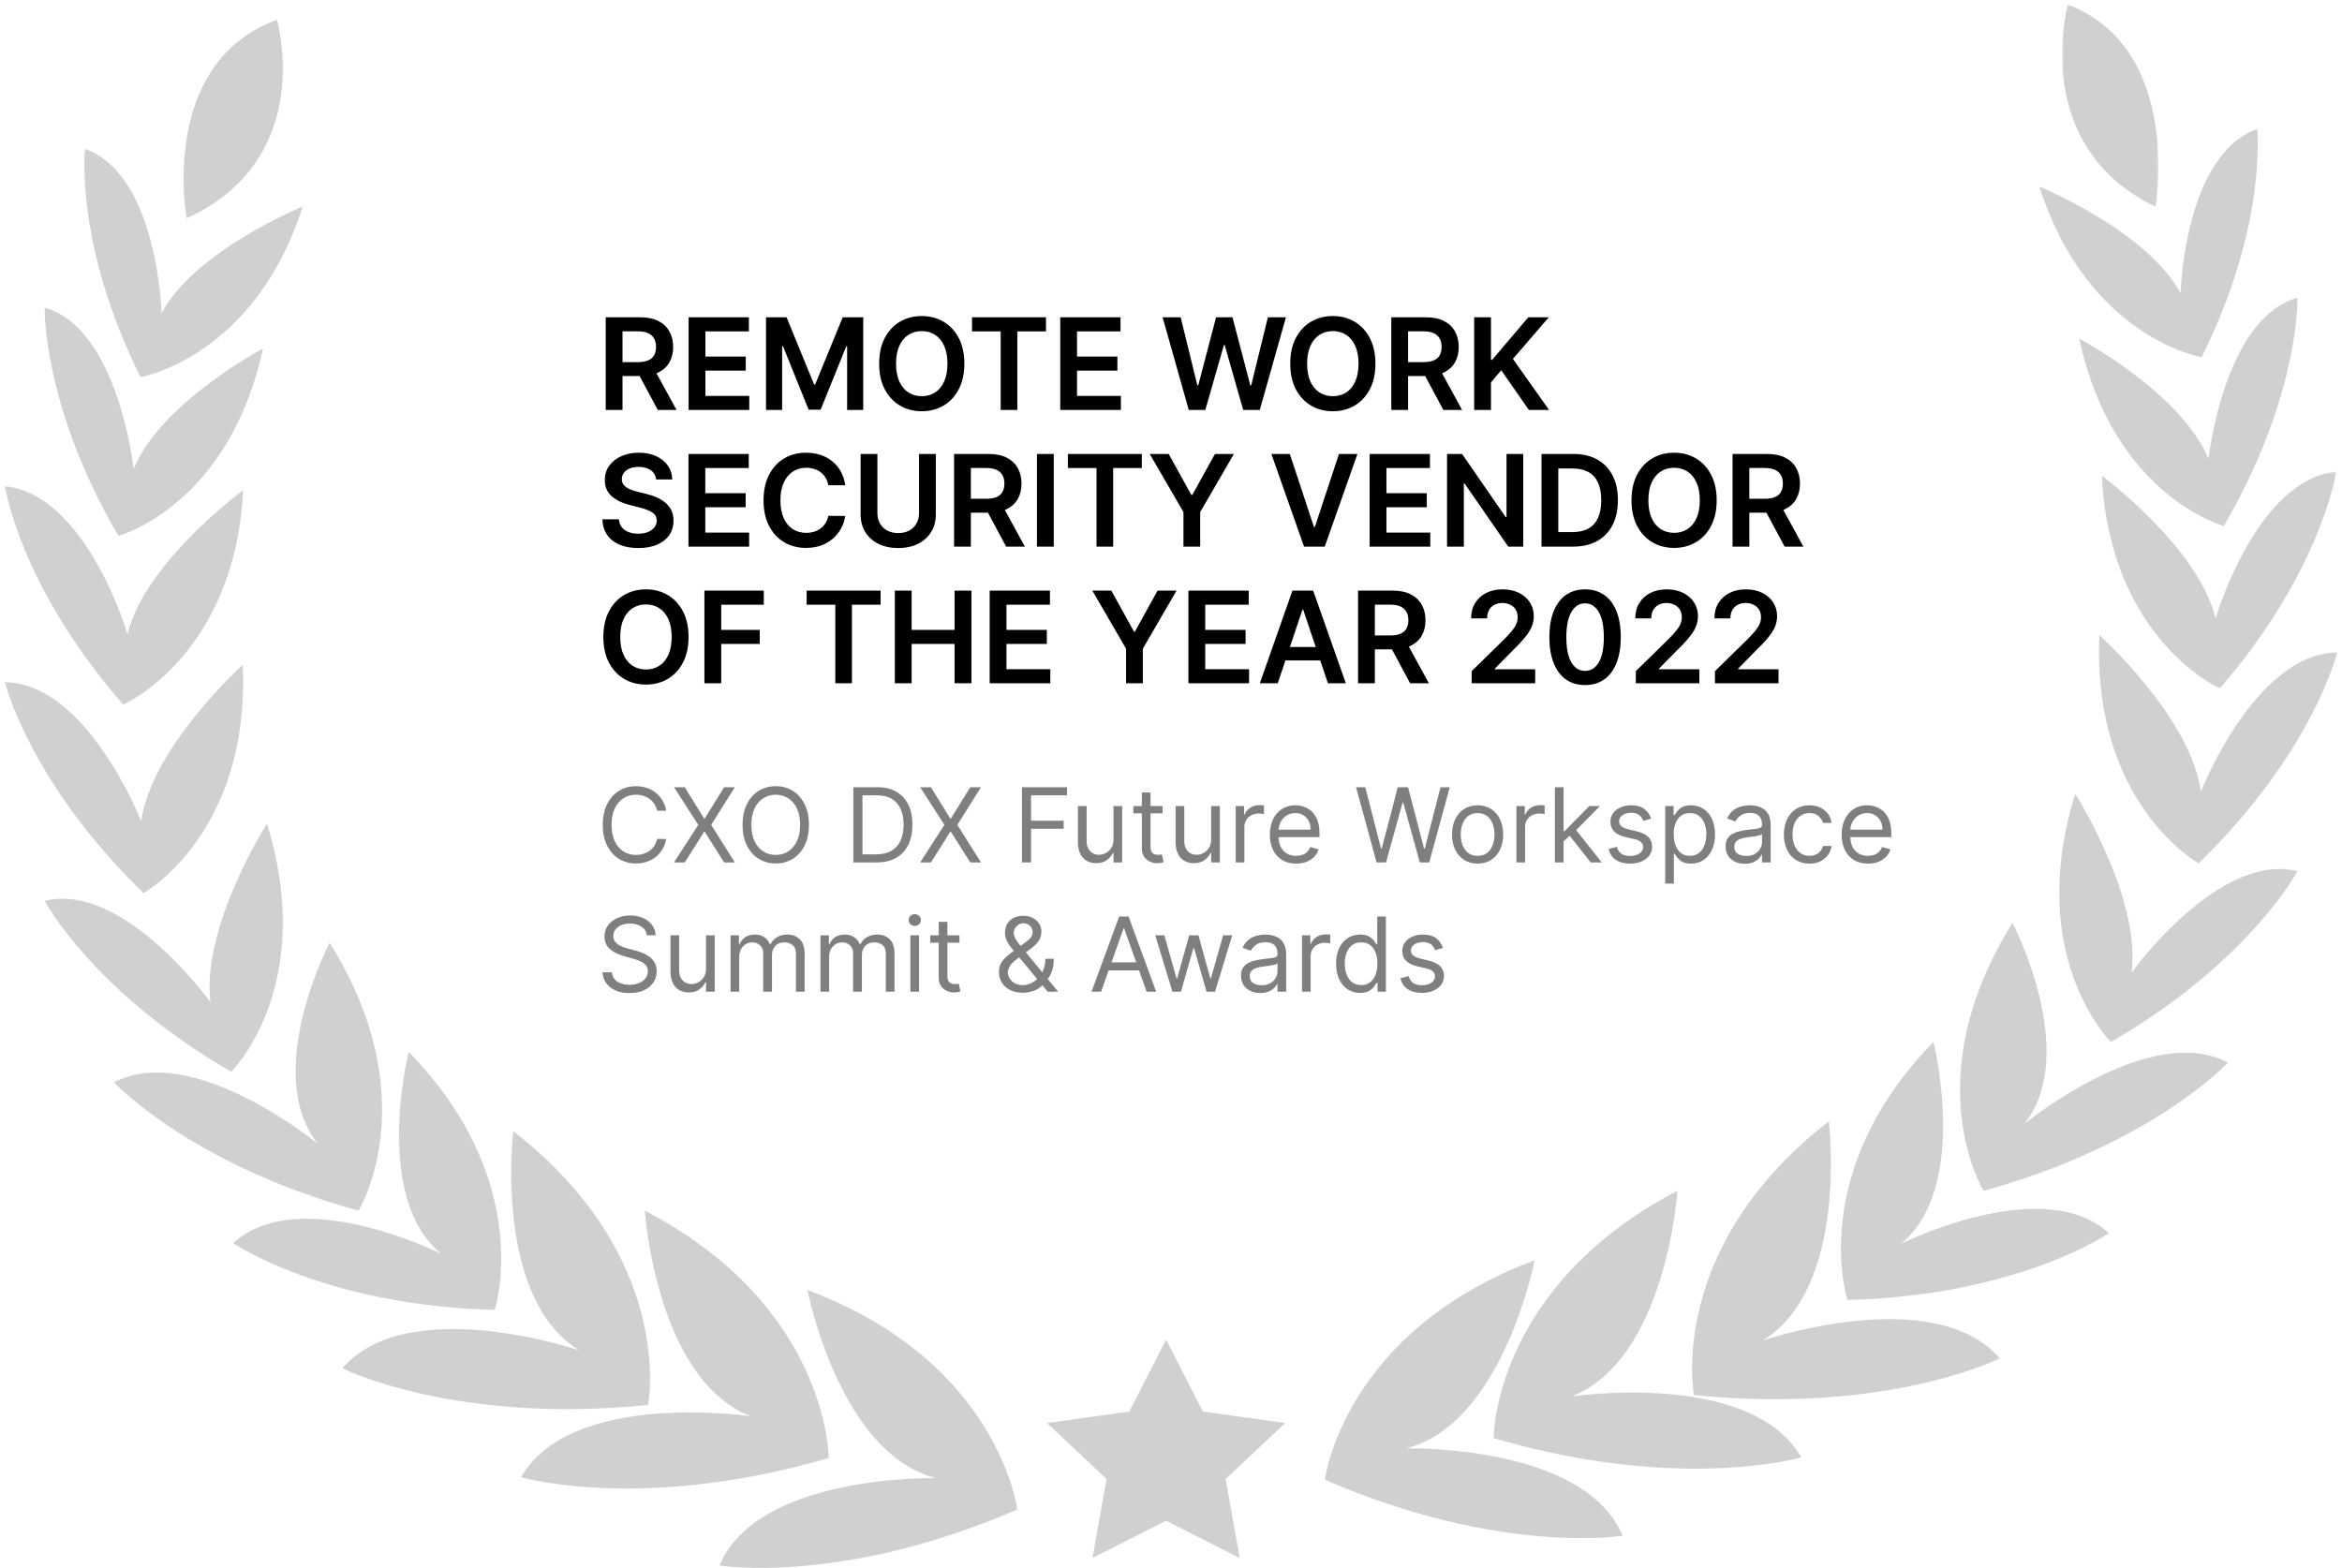
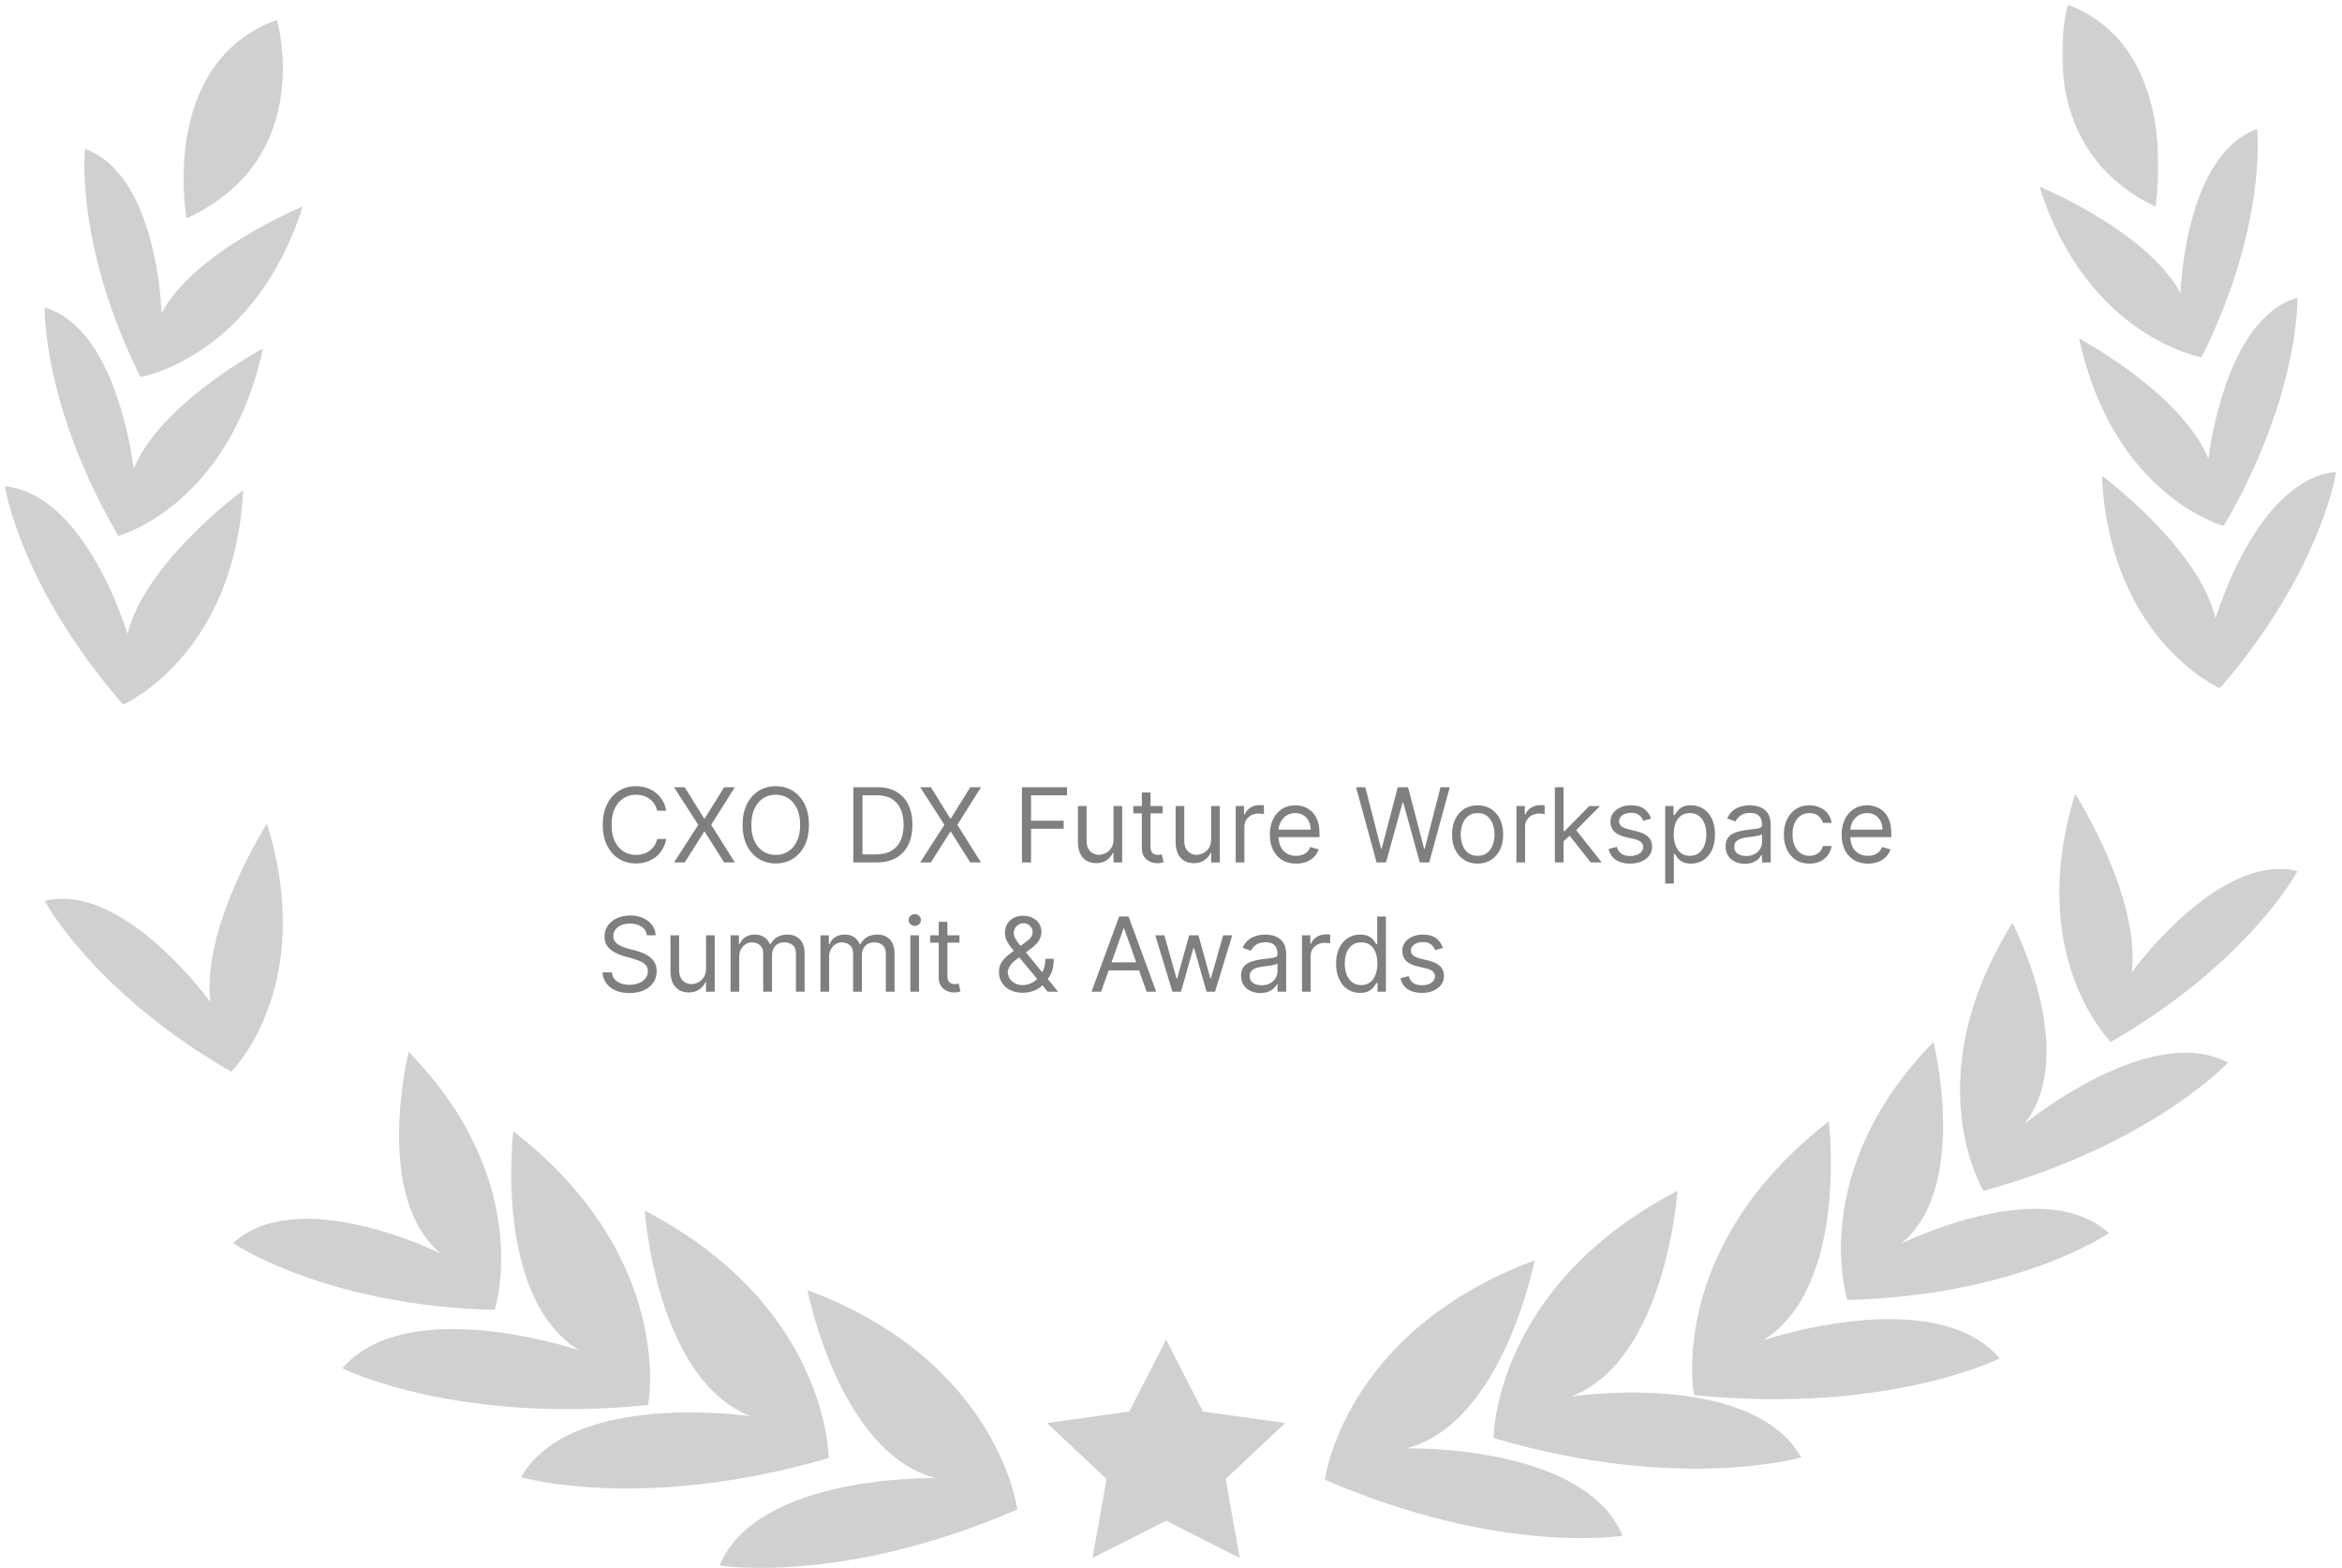
<svg xmlns="http://www.w3.org/2000/svg" width="1268" height="849" viewBox="0 0 1268 849" fill="none">
  <path fill-rule="evenodd" clip-rule="evenodd" d="M717.321 801.257C717.321 801.257 727.093 721.231 830.891 682.423C830.891 682.423 813.794 770.939 761.293 784.287C761.293 784.287 857.755 781.855 878.514 831.569C878.514 831.569 812.568 842.486 717.321 801.262" fill="#D0D0D0" />
  <path fill-rule="evenodd" clip-rule="evenodd" d="M808.664 778.743C808.664 778.743 808.355 696.888 908.197 644.811C908.197 644.811 902.192 736.136 850.886 756.14C850.886 756.14 947.945 741.623 975.233 789.12C975.233 789.12 910.052 808.364 808.664 778.743Z" fill="#D0D0D0" />
  <path fill-rule="evenodd" clip-rule="evenodd" d="M917.162 755.421C917.162 755.421 901.721 675.835 990.161 607.197C990.161 607.197 1001.15 697.128 954.448 725.837C954.448 725.837 1047.12 694.241 1082.7 735.543C1082.7 735.543 1022.24 765.992 917.162 755.421Z" fill="#D0D0D0" />
  <path fill-rule="evenodd" clip-rule="evenodd" d="M1000.22 703.915C1000.22 703.915 977.743 635.02 1046.8 564.208C1046.8 564.208 1066.57 642.792 1029.25 673.487C1029.25 673.487 1106.19 635.083 1141.8 667.754C1141.8 667.754 1092.73 701.552 1000.23 703.915" fill="#D0D0D0" />
  <path fill-rule="evenodd" clip-rule="evenodd" d="M1073.95 644.81C1073.95 644.81 1036.67 584.442 1089.61 499.726C1089.61 499.726 1126.34 570.02 1096.08 608.565C1096.08 608.565 1163.89 552.898 1206.28 575.381C1206.28 575.381 1165.05 619.781 1073.95 644.81Z" fill="#D0D0D0" />
  <path fill-rule="evenodd" clip-rule="evenodd" d="M1142.88 564.208C1142.88 564.208 1096.15 518.205 1123.55 429.872C1123.55 429.872 1159.15 485.707 1154.14 526.532C1154.14 526.532 1201.31 461.039 1243.89 471.73C1243.89 471.73 1217.63 521.071 1142.88 564.208" fill="#D0D0D0" />
-   <path fill-rule="evenodd" clip-rule="evenodd" d="M1190.35 467.49C1190.35 467.49 1132.65 435.385 1136.63 343.897C1136.63 343.897 1185.96 388.234 1191.62 428.567C1191.62 428.567 1220.9 353.886 1265.39 353.263C1265.39 353.263 1252.42 407.158 1190.35 467.49Z" fill="#D0D0D0" />
  <mask id="mask0_13_168" style="mask-type:luminance" maskUnits="userSpaceOnUse" x="1137" y="255" width="128" height="118">
    <path d="M1137.94 255.408H1264.86V372.727H1137.94V255.408Z" fill="#D0D0D0" />
  </mask>
  <g mask="url(#mask0_13_168)">
    <path fill-rule="evenodd" clip-rule="evenodd" d="M1201.88 372.722C1201.88 372.722 1142.44 346.639 1137.94 257.572C1137.94 257.572 1190.31 296.265 1199.55 334.878C1199.55 334.878 1221.35 259.904 1264.86 255.413C1264.86 255.413 1257.1 308.816 1201.88 372.732" fill="#D0D0D0" />
  </g>
  <path fill-rule="evenodd" clip-rule="evenodd" d="M1204 284.793C1204 284.793 1144.27 268.897 1125.69 183.337C1125.69 183.337 1180.85 212.544 1195.71 248.495C1195.71 248.495 1203.97 172.421 1243.89 161.2C1243.89 161.2 1245.27 214.158 1204 284.793Z" fill="#D0D0D0" />
  <path fill-rule="evenodd" clip-rule="evenodd" d="M1192.01 193.441C1192.01 193.441 1130.18 182.855 1104.19 101.063C1104.19 101.063 1162.51 124.992 1180.58 158.784C1180.58 158.784 1182.57 84.035 1222.05 69.854C1222.05 69.854 1227.89 121.297 1192.01 193.441Z" fill="#D0D0D0" />
  <mask id="mask1_13_168" style="mask-type:luminance" maskUnits="userSpaceOnUse" x="1116" y="2" width="53" height="110">
    <path d="M1116.46 2.495H1168.61V111.932H1116.46V2.495Z" fill="#D0D0D0" />
  </mask>
  <g mask="url(#mask1_13_168)">
    <path fill-rule="evenodd" clip-rule="evenodd" d="M1119.59 2.489C1119.59 2.489 1098.23 78.768 1167.03 111.932C1167.03 111.932 1182.05 26.529 1119.59 2.489Z" fill="#D0D0D0" />
  </g>
  <path fill-rule="evenodd" clip-rule="evenodd" d="M631.354 725.413L651.27 764.325L695.828 770.562L663.588 800.853L671.196 843.628L631.354 823.436L591.501 843.628L599.114 800.858L566.869 770.567L611.428 764.33L631.354 725.413ZM550.752 817.382C550.752 817.382 540.98 737.346 437.182 698.543C437.182 698.543 454.279 787.07 506.791 800.408C506.791 800.408 410.319 797.976 389.559 847.69C389.559 847.69 455.5 858.606 550.752 817.382Z" fill="#D0D0D0" />
  <path fill-rule="evenodd" clip-rule="evenodd" d="M448.662 789.491C448.662 789.491 448.972 707.636 349.124 655.559C349.124 655.559 355.129 746.879 406.436 766.888C406.436 766.888 309.366 752.371 282.093 799.868C282.093 799.868 347.27 819.112 448.662 789.491Z" fill="#D0D0D0" />
  <path fill-rule="evenodd" clip-rule="evenodd" d="M350.911 760.798C350.911 760.798 366.352 681.218 277.912 612.569C277.912 612.569 266.919 702.5 313.615 731.209C313.615 731.209 220.952 699.618 185.374 740.915C185.374 740.915 245.84 771.369 350.911 760.798Z" fill="#D0D0D0" />
  <path fill-rule="evenodd" clip-rule="evenodd" d="M267.852 709.293C267.852 709.293 290.33 640.398 221.271 569.585C221.271 569.585 201.497 648.165 238.814 678.86C238.814 678.86 161.885 640.455 126.266 673.126C126.266 673.126 175.346 706.929 267.852 709.293Z" fill="#D0D0D0" />
-   <path fill-rule="evenodd" clip-rule="evenodd" d="M194.119 655.559C194.119 655.559 231.4 595.186 178.463 510.475C178.463 510.475 141.738 580.769 171.997 619.309C171.997 619.309 104.186 563.642 61.791 586.125C61.791 586.125 103.028 630.524 194.119 655.559Z" fill="#D0D0D0" />
  <path fill-rule="evenodd" clip-rule="evenodd" d="M125.191 580.328C125.191 580.328 171.924 534.325 144.526 445.992C144.526 445.992 108.927 501.822 113.937 542.647C113.937 542.647 66.764 477.154 24.181 487.845C24.181 487.845 50.458 537.186 125.191 580.328Z" fill="#D0D0D0" />
-   <path fill-rule="evenodd" clip-rule="evenodd" d="M77.715 483.605C77.715 483.605 135.419 451.506 131.448 360.018C131.448 360.018 82.106 404.355 76.447 444.687C76.447 444.687 47.178 370.007 2.688 369.383C2.688 369.383 15.651 423.279 77.715 483.605Z" fill="#D0D0D0" />
  <path fill-rule="evenodd" clip-rule="evenodd" d="M66.675 381.51C66.675 381.51 127.057 355.217 131.647 265.475C131.647 265.475 78.433 304.461 69.033 343.373C69.033 343.373 46.89 267.823 2.688 263.295C2.688 263.295 10.558 317.102 66.675 381.51Z" fill="#D0D0D0" />
  <path fill-rule="evenodd" clip-rule="evenodd" d="M64.081 290.164C64.081 290.164 123.813 274.274 142.388 188.709C142.388 188.709 87.225 217.921 72.36 253.867C72.36 253.867 64.097 177.792 24.186 166.577C24.186 166.577 22.808 219.53 64.081 290.164Z" fill="#D0D0D0" />
  <path fill-rule="evenodd" clip-rule="evenodd" d="M76.064 204.19C76.064 204.19 137.882 193.598 163.881 111.811C163.881 111.811 105.564 135.74 87.492 169.527C87.492 169.527 85.501 94.784 46.025 80.603C46.025 80.603 40.188 132.04 76.064 204.19Z" fill="#D0D0D0" />
  <path fill-rule="evenodd" clip-rule="evenodd" d="M149.907 10.744C149.907 10.744 171.914 85.65 101.037 118.216C101.037 118.216 85.559 34.353 149.907 10.749" fill="#D0D0D0" />
  <path opacity="0.5" d="M360.705 439H355.773C355.481 437.581 354.971 436.335 354.241 435.261C353.526 434.188 352.651 433.286 351.616 432.557C350.596 431.814 349.462 431.258 348.216 430.886C346.97 430.515 345.67 430.33 344.318 430.33C341.852 430.33 339.618 430.953 337.616 432.199C335.628 433.445 334.044 435.281 332.864 437.707C331.697 440.134 331.114 443.11 331.114 446.636C331.114 450.163 331.697 453.139 332.864 455.565C334.044 457.991 335.628 459.828 337.616 461.074C339.618 462.32 341.852 462.943 344.318 462.943C345.67 462.943 346.97 462.758 348.216 462.386C349.462 462.015 350.596 461.465 351.616 460.736C352.651 459.993 353.526 459.085 354.241 458.011C354.971 456.924 355.481 455.678 355.773 454.273H360.705C360.333 456.354 359.657 458.217 358.676 459.861C357.695 461.505 356.475 462.903 355.017 464.057C353.559 465.197 351.921 466.065 350.105 466.662C348.302 467.259 346.373 467.557 344.318 467.557C340.845 467.557 337.756 466.708 335.051 465.011C332.347 463.314 330.219 460.902 328.668 457.773C327.116 454.644 326.341 450.932 326.341 446.636C326.341 442.341 327.116 438.629 328.668 435.5C330.219 432.371 332.347 429.958 335.051 428.261C337.756 426.564 340.845 425.716 344.318 425.716C346.373 425.716 348.302 426.014 350.105 426.611C351.921 427.207 353.559 428.082 355.017 429.236C356.475 430.376 357.695 431.768 358.676 433.412C359.657 435.043 360.333 436.905 360.705 439ZM370.732 426.273L381.232 443.216H381.55L392.05 426.273H397.857L385.05 446.636L397.857 467H392.05L381.55 450.375H381.232L370.732 467H364.925L378.05 446.636L364.925 426.273H370.732ZM437.983 446.636C437.983 450.932 437.207 454.644 435.656 457.773C434.105 460.902 431.977 463.314 429.273 465.011C426.568 466.708 423.479 467.557 420.006 467.557C416.532 467.557 413.443 466.708 410.739 465.011C408.034 463.314 405.906 460.902 404.355 457.773C402.804 454.644 402.028 450.932 402.028 446.636C402.028 442.341 402.804 438.629 404.355 435.5C405.906 432.371 408.034 429.958 410.739 428.261C413.443 426.564 416.532 425.716 420.006 425.716C423.479 425.716 426.568 426.564 429.273 428.261C431.977 429.958 434.105 432.371 435.656 435.5C437.207 438.629 437.983 442.341 437.983 446.636ZM433.21 446.636C433.21 443.11 432.62 440.134 431.44 437.707C430.274 435.281 428.689 433.445 426.688 432.199C424.699 430.953 422.472 430.33 420.006 430.33C417.54 430.33 415.306 430.953 413.304 432.199C411.315 433.445 409.731 435.281 408.551 437.707C407.384 440.134 406.801 443.11 406.801 446.636C406.801 450.163 407.384 453.139 408.551 455.565C409.731 457.991 411.315 459.828 413.304 461.074C415.306 462.32 417.54 462.943 420.006 462.943C422.472 462.943 424.699 462.32 426.688 461.074C428.689 459.828 430.274 457.991 431.44 455.565C432.62 453.139 433.21 450.163 433.21 446.636ZM474.594 467H462.026V426.273H475.151C479.101 426.273 482.482 427.088 485.293 428.719C488.103 430.336 490.258 432.663 491.756 435.699C493.254 438.722 494.003 442.341 494.003 446.557C494.003 450.799 493.247 454.452 491.736 457.514C490.224 460.563 488.024 462.91 485.134 464.554C482.243 466.185 478.73 467 474.594 467ZM466.957 462.625H474.276C477.643 462.625 480.434 461.975 482.648 460.676C484.862 459.377 486.512 457.527 487.599 455.128C488.687 452.728 489.23 449.871 489.23 446.557C489.23 443.269 488.693 440.438 487.619 438.065C486.545 435.679 484.941 433.849 482.807 432.577C480.672 431.291 478.014 430.648 474.832 430.648H466.957V462.625ZM504.006 426.273L514.506 443.216H514.824L525.324 426.273H531.131L518.324 446.636L531.131 467H525.324L514.824 450.375H514.506L504.006 467H498.199L511.324 446.636L498.199 426.273H504.006ZM553.299 467V426.273H577.719V430.648H558.231V444.409H575.89V448.784H558.231V467H553.299ZM602.866 454.511V436.455H607.559V467H602.866V461.83H602.548C601.832 463.381 600.718 464.7 599.207 465.787C597.695 466.861 595.786 467.398 593.479 467.398C591.57 467.398 589.873 466.98 588.388 466.145C586.904 465.296 585.737 464.024 584.888 462.327C584.04 460.616 583.616 458.462 583.616 455.864V436.455H588.309V455.545C588.309 457.773 588.932 459.549 590.178 460.875C591.438 462.201 593.042 462.864 594.991 462.864C596.157 462.864 597.344 462.565 598.55 461.969C599.77 461.372 600.791 460.457 601.613 459.224C602.448 457.991 602.866 456.42 602.866 454.511ZM629.439 436.455V440.432H613.609V436.455H629.439ZM618.223 429.136H622.916V458.25C622.916 459.576 623.108 460.57 623.493 461.233C623.891 461.883 624.394 462.32 625.004 462.545C625.627 462.758 626.284 462.864 626.973 462.864C627.49 462.864 627.914 462.837 628.246 462.784C628.577 462.718 628.842 462.665 629.041 462.625L629.996 466.841C629.678 466.96 629.233 467.08 628.663 467.199C628.093 467.331 627.371 467.398 626.496 467.398C625.17 467.398 623.871 467.113 622.598 466.543C621.339 465.973 620.291 465.104 619.456 463.938C618.634 462.771 618.223 461.299 618.223 459.523V429.136ZM655.749 454.511V436.455H660.442V467H655.749V461.83H655.43C654.714 463.381 653.601 464.7 652.089 465.787C650.578 466.861 648.669 467.398 646.362 467.398C644.453 467.398 642.756 466.98 641.271 466.145C639.786 465.296 638.62 464.024 637.771 462.327C636.923 460.616 636.499 458.462 636.499 455.864V436.455H641.192V455.545C641.192 457.773 641.815 459.549 643.061 460.875C644.321 462.201 645.925 462.864 647.874 462.864C649.04 462.864 650.227 462.565 651.433 461.969C652.653 461.372 653.674 460.457 654.496 459.224C655.331 457.991 655.749 456.42 655.749 454.511ZM669.038 467V436.455H673.572V441.068H673.89C674.447 439.557 675.454 438.33 676.913 437.389C678.371 436.448 680.015 435.977 681.844 435.977C682.189 435.977 682.62 435.984 683.137 435.997C683.654 436.01 684.045 436.03 684.31 436.057V440.83C684.151 440.79 683.787 440.73 683.217 440.651C682.66 440.558 682.07 440.511 681.447 440.511C679.962 440.511 678.636 440.823 677.469 441.446C676.316 442.056 675.401 442.904 674.725 443.991C674.062 445.065 673.731 446.292 673.731 447.67V467H669.038ZM701.751 467.636C698.808 467.636 696.269 466.987 694.134 465.688C692.013 464.375 690.376 462.545 689.222 460.199C688.082 457.839 687.512 455.095 687.512 451.966C687.512 448.837 688.082 446.08 689.222 443.693C690.376 441.294 691.98 439.424 694.035 438.085C696.103 436.733 698.516 436.057 701.273 436.057C702.864 436.057 704.435 436.322 705.987 436.852C707.538 437.383 708.95 438.244 710.222 439.438C711.495 440.617 712.509 442.182 713.265 444.131C714.021 446.08 714.398 448.479 714.398 451.33V453.318H690.853V449.261H709.626C709.626 447.538 709.281 446 708.592 444.648C707.915 443.295 706.948 442.228 705.688 441.446C704.442 440.664 702.97 440.273 701.273 440.273C699.404 440.273 697.787 440.737 696.421 441.665C695.069 442.58 694.028 443.773 693.299 445.244C692.57 446.716 692.205 448.294 692.205 449.977V452.682C692.205 454.989 692.603 456.944 693.398 458.548C694.207 460.139 695.327 461.352 696.759 462.188C698.191 463.009 699.855 463.42 701.751 463.42C702.984 463.42 704.097 463.248 705.092 462.903C706.099 462.545 706.968 462.015 707.697 461.312C708.426 460.597 708.989 459.708 709.387 458.648L713.921 459.92C713.444 461.458 712.642 462.811 711.515 463.977C710.388 465.131 708.996 466.032 707.339 466.682C705.682 467.318 703.819 467.636 701.751 467.636ZM745.322 467L734.185 426.273H739.197L747.708 459.443H748.106L756.776 426.273H762.344L771.015 459.443H771.413L779.924 426.273H784.935L773.799 467H768.708L759.719 434.545H759.401L750.413 467H745.322ZM800.009 467.636C797.252 467.636 794.832 466.98 792.751 465.668C790.683 464.355 789.065 462.519 787.898 460.159C786.745 457.799 786.168 455.042 786.168 451.886C786.168 448.705 786.745 445.927 787.898 443.554C789.065 441.181 790.683 439.338 792.751 438.026C794.832 436.713 797.252 436.057 800.009 436.057C802.767 436.057 805.18 436.713 807.248 438.026C809.329 439.338 810.947 441.181 812.1 443.554C813.267 445.927 813.85 448.705 813.85 451.886C813.85 455.042 813.267 457.799 812.1 460.159C810.947 462.519 809.329 464.355 807.248 465.668C805.18 466.98 802.767 467.636 800.009 467.636ZM800.009 463.42C802.104 463.42 803.827 462.884 805.18 461.81C806.532 460.736 807.533 459.324 808.183 457.574C808.832 455.824 809.157 453.928 809.157 451.886C809.157 449.845 808.832 447.942 808.183 446.179C807.533 444.416 806.532 442.991 805.18 441.903C803.827 440.816 802.104 440.273 800.009 440.273C797.915 440.273 796.191 440.816 794.839 441.903C793.487 442.991 792.486 444.416 791.836 446.179C791.186 447.942 790.862 449.845 790.862 451.886C790.862 453.928 791.186 455.824 791.836 457.574C792.486 459.324 793.487 460.736 794.839 461.81C796.191 462.884 797.915 463.42 800.009 463.42ZM821.014 467V436.455H825.548V441.068H825.866C826.423 439.557 827.431 438.33 828.889 437.389C830.348 436.448 831.991 435.977 833.821 435.977C834.166 435.977 834.597 435.984 835.114 435.997C835.631 436.01 836.022 436.03 836.287 436.057V440.83C836.128 440.79 835.763 440.73 835.193 440.651C834.636 440.558 834.046 440.511 833.423 440.511C831.938 440.511 830.613 440.823 829.446 441.446C828.293 442.056 827.378 442.904 826.702 443.991C826.039 445.065 825.707 446.292 825.707 447.67V467H821.014ZM846.225 455.864L846.146 450.057H847.1L860.464 436.455H866.271L852.032 450.852H851.634L846.225 455.864ZM841.85 467V426.273H846.543V467H841.85ZM861.259 467L849.327 451.886L852.668 448.625L867.225 467H861.259ZM893.947 443.295L889.732 444.489C889.466 443.786 889.075 443.103 888.558 442.44C888.054 441.764 887.365 441.207 886.49 440.77C885.615 440.332 884.495 440.114 883.129 440.114C881.26 440.114 879.702 440.545 878.456 441.406C877.223 442.255 876.607 443.335 876.607 444.648C876.607 445.814 877.031 446.736 877.879 447.412C878.728 448.088 880.054 448.652 881.857 449.102L886.391 450.216C889.122 450.879 891.157 451.893 892.496 453.259C893.835 454.611 894.504 456.354 894.504 458.489C894.504 460.239 894 461.803 892.993 463.182C891.999 464.561 890.607 465.648 888.817 466.443C887.027 467.239 884.946 467.636 882.572 467.636C879.457 467.636 876.878 466.96 874.837 465.608C872.795 464.256 871.502 462.28 870.959 459.682L875.413 458.568C875.838 460.212 876.64 461.445 877.82 462.267C879.013 463.089 880.571 463.5 882.493 463.5C884.68 463.5 886.417 463.036 887.703 462.108C889.002 461.167 889.652 460.04 889.652 458.727C889.652 457.667 889.281 456.778 888.538 456.062C887.796 455.333 886.656 454.79 885.118 454.432L880.027 453.239C877.23 452.576 875.175 451.548 873.862 450.156C872.563 448.751 871.913 446.994 871.913 444.886C871.913 443.163 872.397 441.638 873.365 440.312C874.346 438.987 875.679 437.946 877.362 437.19C879.059 436.435 880.982 436.057 883.129 436.057C886.152 436.057 888.525 436.72 890.249 438.045C891.985 439.371 893.218 441.121 893.947 443.295ZM901.569 478.455V436.455H906.103V441.307H906.66C907.004 440.777 907.482 440.1 908.092 439.278C908.715 438.443 909.603 437.701 910.756 437.051C911.923 436.388 913.501 436.057 915.489 436.057C918.061 436.057 920.328 436.7 922.29 437.986C924.253 439.272 925.784 441.095 926.884 443.455C927.985 445.814 928.535 448.598 928.535 451.807C928.535 455.042 927.985 457.846 926.884 460.219C925.784 462.579 924.259 464.408 922.31 465.707C920.362 466.993 918.114 467.636 915.569 467.636C913.607 467.636 912.036 467.312 910.856 466.662C909.676 465.999 908.768 465.25 908.131 464.415C907.495 463.566 907.004 462.864 906.66 462.307H906.262V478.455H901.569ZM906.183 451.727C906.183 454.034 906.521 456.069 907.197 457.832C907.873 459.582 908.861 460.955 910.16 461.949C911.459 462.93 913.05 463.42 914.933 463.42C916.895 463.42 918.532 462.903 919.844 461.869C921.17 460.822 922.165 459.417 922.827 457.653C923.504 455.877 923.842 453.902 923.842 451.727C923.842 449.58 923.51 447.644 922.847 445.92C922.198 444.184 921.21 442.812 919.884 441.804C918.572 440.783 916.921 440.273 914.933 440.273C913.023 440.273 911.419 440.757 910.12 441.724C908.821 442.679 907.84 444.018 907.177 445.741C906.514 447.452 906.183 449.447 906.183 451.727ZM944.683 467.716C942.747 467.716 940.99 467.351 939.413 466.622C937.835 465.88 936.582 464.812 935.654 463.42C934.726 462.015 934.262 460.318 934.262 458.33C934.262 456.58 934.607 455.161 935.296 454.074C935.986 452.973 936.907 452.112 938.06 451.489C939.214 450.866 940.487 450.402 941.879 450.097C943.284 449.778 944.696 449.527 946.114 449.341C947.97 449.102 949.475 448.923 950.629 448.804C951.795 448.671 952.644 448.453 953.174 448.148C953.718 447.843 953.989 447.312 953.989 446.557V446.398C953.989 444.436 953.452 442.911 952.379 441.824C951.318 440.737 949.707 440.193 947.546 440.193C945.306 440.193 943.549 440.684 942.276 441.665C941.004 442.646 940.109 443.693 939.592 444.807L935.137 443.216C935.933 441.36 936.993 439.915 938.319 438.881C939.658 437.833 941.116 437.104 942.694 436.693C944.285 436.269 945.849 436.057 947.387 436.057C948.368 436.057 949.495 436.176 950.768 436.415C952.054 436.64 953.293 437.111 954.487 437.827C955.693 438.543 956.694 439.623 957.489 441.068C958.285 442.513 958.683 444.449 958.683 446.875V467H953.989V462.864H953.751C953.433 463.527 952.902 464.236 952.16 464.991C951.417 465.747 950.43 466.39 949.197 466.92C947.964 467.451 946.459 467.716 944.683 467.716ZM945.398 463.5C947.254 463.5 948.819 463.135 950.092 462.406C951.378 461.677 952.345 460.736 952.995 459.582C953.658 458.429 953.989 457.216 953.989 455.943V451.648C953.79 451.886 953.353 452.105 952.677 452.304C952.014 452.49 951.245 452.655 950.37 452.801C949.508 452.934 948.666 453.053 947.844 453.159C947.036 453.252 946.379 453.331 945.876 453.398C944.656 453.557 943.516 453.815 942.455 454.173C941.408 454.518 940.559 455.042 939.91 455.744C939.273 456.434 938.955 457.375 938.955 458.568C938.955 460.199 939.558 461.432 940.765 462.267C941.985 463.089 943.529 463.5 945.398 463.5ZM979.658 467.636C976.794 467.636 974.328 466.96 972.26 465.608C970.192 464.256 968.601 462.393 967.487 460.02C966.374 457.647 965.817 454.936 965.817 451.886C965.817 448.784 966.387 446.046 967.527 443.673C968.68 441.287 970.285 439.424 972.339 438.085C974.408 436.733 976.821 436.057 979.578 436.057C981.726 436.057 983.661 436.455 985.385 437.25C987.108 438.045 988.52 439.159 989.621 440.591C990.721 442.023 991.404 443.693 991.669 445.602H986.976C986.618 444.21 985.822 442.977 984.589 441.903C983.37 440.816 981.726 440.273 979.658 440.273C977.828 440.273 976.224 440.75 974.845 441.705C973.48 442.646 972.412 443.978 971.643 445.702C970.888 447.412 970.51 449.42 970.51 451.727C970.51 454.087 970.881 456.142 971.624 457.892C972.379 459.642 973.44 461.001 974.805 461.969C976.184 462.937 977.802 463.42 979.658 463.42C980.877 463.42 981.984 463.208 982.979 462.784C983.973 462.36 984.815 461.75 985.504 460.955C986.194 460.159 986.684 459.205 986.976 458.091H991.669C991.404 459.894 990.748 461.518 989.7 462.963C988.666 464.395 987.294 465.535 985.584 466.384C983.887 467.219 981.911 467.636 979.658 467.636ZM1011.34 467.636C1008.39 467.636 1005.85 466.987 1003.72 465.688C1001.6 464.375 999.962 462.545 998.808 460.199C997.668 457.839 997.098 455.095 997.098 451.966C997.098 448.837 997.668 446.08 998.808 443.693C999.962 441.294 1001.57 439.424 1003.62 438.085C1005.69 436.733 1008.1 436.057 1010.86 436.057C1012.45 436.057 1014.02 436.322 1015.57 436.852C1017.12 437.383 1018.54 438.244 1019.81 439.438C1021.08 440.617 1022.1 442.182 1022.85 444.131C1023.61 446.08 1023.98 448.479 1023.98 451.33V453.318H1000.44V449.261H1019.21C1019.21 447.538 1018.87 446 1018.18 444.648C1017.5 443.295 1016.53 442.228 1015.27 441.446C1014.03 440.664 1012.56 440.273 1010.86 440.273C1008.99 440.273 1007.37 440.737 1006.01 441.665C1004.65 442.58 1003.61 443.773 1002.88 445.244C1002.16 446.716 1001.79 448.294 1001.79 449.977V452.682C1001.79 454.989 1002.19 456.944 1002.98 458.548C1003.79 460.139 1004.91 461.352 1006.35 462.188C1007.78 463.009 1009.44 463.42 1011.34 463.42C1012.57 463.42 1013.68 463.248 1014.68 462.903C1015.69 462.545 1016.55 462.015 1017.28 461.312C1018.01 460.597 1018.58 459.708 1018.97 458.648L1023.51 459.92C1023.03 461.458 1022.23 462.811 1021.1 463.977C1019.97 465.131 1018.58 466.032 1016.92 466.682C1015.27 467.318 1013.4 467.636 1011.34 467.636ZM350.205 506.455C349.966 504.439 348.998 502.875 347.301 501.761C345.604 500.648 343.523 500.091 341.057 500.091C339.254 500.091 337.676 500.383 336.324 500.966C334.985 501.549 333.938 502.351 333.182 503.372C332.439 504.393 332.068 505.553 332.068 506.852C332.068 507.939 332.327 508.874 332.844 509.656C333.374 510.425 334.05 511.068 334.872 511.585C335.694 512.089 336.556 512.507 337.457 512.838C338.359 513.156 339.188 513.415 339.943 513.614L344.08 514.727C345.14 515.006 346.32 515.39 347.619 515.881C348.932 516.371 350.185 517.041 351.378 517.889C352.584 518.724 353.579 519.798 354.361 521.111C355.143 522.423 355.534 524.034 355.534 525.943C355.534 528.144 354.957 530.133 353.804 531.909C352.664 533.686 350.993 535.098 348.793 536.145C346.605 537.192 343.947 537.716 340.818 537.716C337.902 537.716 335.376 537.245 333.241 536.304C331.12 535.363 329.45 534.05 328.23 532.366C327.024 530.683 326.341 528.727 326.182 526.5H331.273C331.405 528.038 331.922 529.311 332.824 530.318C333.739 531.312 334.892 532.055 336.284 532.545C337.689 533.023 339.201 533.261 340.818 533.261C342.701 533.261 344.391 532.956 345.889 532.347C347.387 531.723 348.574 530.862 349.449 529.761C350.324 528.648 350.761 527.348 350.761 525.864C350.761 524.511 350.384 523.411 349.628 522.562C348.872 521.714 347.878 521.025 346.645 520.494C345.412 519.964 344.08 519.5 342.648 519.102L337.636 517.67C334.455 516.756 331.936 515.45 330.08 513.753C328.223 512.056 327.295 509.835 327.295 507.091C327.295 504.811 327.912 502.822 329.145 501.125C330.391 499.415 332.062 498.089 334.156 497.148C336.264 496.193 338.617 495.716 341.216 495.716C343.841 495.716 346.174 496.187 348.216 497.128C350.258 498.056 351.875 499.329 353.068 500.946C354.275 502.563 354.911 504.4 354.977 506.455H350.205ZM382.256 524.511V506.455H386.95V537H382.256V531.83H381.938C381.222 533.381 380.109 534.7 378.597 535.787C377.086 536.861 375.177 537.398 372.87 537.398C370.961 537.398 369.264 536.98 367.779 536.145C366.294 535.296 365.128 534.024 364.279 532.327C363.431 530.616 363.006 528.462 363.006 525.864V506.455H367.7V525.545C367.7 527.773 368.323 529.549 369.569 530.875C370.828 532.201 372.433 532.864 374.381 532.864C375.548 532.864 376.735 532.565 377.941 531.969C379.161 531.372 380.182 530.457 381.004 529.224C381.839 527.991 382.256 526.42 382.256 524.511ZM395.545 537V506.455H400.08V511.227H400.477C401.114 509.597 402.141 508.33 403.56 507.429C404.978 506.514 406.682 506.057 408.67 506.057C410.686 506.057 412.363 506.514 413.702 507.429C415.054 508.33 416.108 509.597 416.864 511.227H417.182C417.964 509.65 419.137 508.397 420.702 507.469C422.266 506.527 424.142 506.057 426.33 506.057C429.061 506.057 431.295 506.912 433.031 508.622C434.768 510.319 435.636 512.964 435.636 516.557V537H430.943V516.557C430.943 514.303 430.327 512.692 429.094 511.724C427.861 510.757 426.409 510.273 424.739 510.273C422.591 510.273 420.927 510.922 419.747 512.222C418.567 513.508 417.977 515.138 417.977 517.114V537H413.205V516.08C413.205 514.343 412.641 512.944 411.514 511.884C410.387 510.81 408.936 510.273 407.159 510.273C405.939 510.273 404.799 510.598 403.739 511.247C402.691 511.897 401.843 512.798 401.193 513.952C400.557 515.092 400.239 516.411 400.239 517.909V537H395.545ZM444.217 537V506.455H448.751V511.227H449.149C449.786 509.597 450.813 508.33 452.232 507.429C453.65 506.514 455.354 506.057 457.342 506.057C459.357 506.057 461.035 506.514 462.374 507.429C463.726 508.33 464.78 509.597 465.536 511.227H465.854C466.636 509.65 467.809 508.397 469.374 507.469C470.938 506.527 472.814 506.057 475.001 506.057C477.732 506.057 479.966 506.912 481.703 508.622C483.44 510.319 484.308 512.964 484.308 516.557V537H479.615V516.557C479.615 514.303 478.999 512.692 477.766 511.724C476.533 510.757 475.081 510.273 473.411 510.273C471.263 510.273 469.599 510.922 468.419 512.222C467.239 513.508 466.649 515.138 466.649 517.114V537H461.876V516.08C461.876 514.343 461.313 512.944 460.186 511.884C459.059 510.81 457.607 510.273 455.831 510.273C454.611 510.273 453.471 510.598 452.411 511.247C451.363 511.897 450.515 512.798 449.865 513.952C449.229 515.092 448.911 516.411 448.911 517.909V537H444.217ZM492.889 537V506.455H497.582V537H492.889ZM495.276 501.364C494.361 501.364 493.572 501.052 492.909 500.429C492.259 499.806 491.935 499.057 491.935 498.182C491.935 497.307 492.259 496.558 492.909 495.935C493.572 495.312 494.361 495 495.276 495C496.19 495 496.973 495.312 497.622 495.935C498.285 496.558 498.616 497.307 498.616 498.182C498.616 499.057 498.285 499.806 497.622 500.429C496.973 501.052 496.19 501.364 495.276 501.364ZM519.462 506.455V510.432H503.633V506.455H519.462ZM508.246 499.136H512.94V528.25C512.94 529.576 513.132 530.57 513.516 531.233C513.914 531.883 514.418 532.32 515.028 532.545C515.651 532.758 516.307 532.864 516.996 532.864C517.513 532.864 517.938 532.837 518.269 532.784C518.601 532.718 518.866 532.665 519.065 532.625L520.019 536.841C519.701 536.96 519.257 537.08 518.687 537.199C518.117 537.331 517.394 537.398 516.519 537.398C515.193 537.398 513.894 537.113 512.621 536.543C511.362 535.973 510.315 535.104 509.479 533.938C508.657 532.771 508.246 531.299 508.246 529.523V499.136ZM553.806 537.557C551.128 537.557 548.821 537.066 546.886 536.085C544.95 535.104 543.459 533.759 542.411 532.048C541.364 530.338 540.84 528.383 540.84 526.182C540.84 524.485 541.198 522.98 541.914 521.668C542.643 520.342 543.644 519.116 544.917 517.989C546.203 516.848 547.681 515.708 549.352 514.568L555.238 510.193C556.391 509.437 557.313 508.629 558.002 507.767C558.705 506.905 559.056 505.778 559.056 504.386C559.056 503.352 558.599 502.351 557.684 501.384C556.782 500.416 555.596 499.932 554.124 499.932C553.09 499.932 552.175 500.197 551.38 500.727C550.598 501.244 549.981 501.907 549.531 502.716C549.093 503.511 548.874 504.333 548.874 505.182C548.874 506.136 549.133 507.104 549.65 508.085C550.18 509.053 550.85 510.047 551.658 511.068C552.48 512.076 553.329 513.11 554.204 514.17L572.897 537H567.249L551.817 518.386C550.386 516.663 549.086 515.098 547.92 513.693C546.753 512.288 545.825 510.902 545.136 509.537C544.446 508.171 544.102 506.693 544.102 505.102C544.102 503.273 544.506 501.669 545.315 500.29C546.137 498.898 547.283 497.817 548.755 497.048C550.24 496.266 551.977 495.875 553.965 495.875C556.007 495.875 557.763 496.273 559.235 497.068C560.707 497.85 561.84 498.891 562.636 500.19C563.431 501.476 563.829 502.875 563.829 504.386C563.829 506.335 563.345 508.026 562.377 509.457C561.409 510.889 560.09 512.222 558.42 513.455L550.306 519.5C548.477 520.852 547.237 522.165 546.587 523.438C545.938 524.71 545.613 525.625 545.613 526.182C545.613 527.455 545.944 528.641 546.607 529.741C547.27 530.842 548.205 531.73 549.411 532.406C550.618 533.082 552.03 533.42 553.647 533.42C555.185 533.42 556.683 533.096 558.141 532.446C559.6 531.783 560.919 530.829 562.099 529.582C563.292 528.336 564.233 526.838 564.923 525.088C565.625 523.338 565.977 521.369 565.977 519.182H570.511C570.511 521.886 570.199 524.094 569.576 525.804C568.953 527.514 568.25 528.853 567.468 529.821C566.686 530.789 566.056 531.511 565.579 531.989C565.42 532.187 565.274 532.386 565.141 532.585C565.009 532.784 564.863 532.983 564.704 533.182C563.391 534.653 561.734 535.754 559.732 536.483C557.73 537.199 555.755 537.557 553.806 537.557ZM596.149 537H590.979L605.933 496.273H611.024L625.979 537H620.808L608.638 502.716H608.32L596.149 537ZM598.058 521.091H618.899V525.466H598.058V521.091ZM634.778 537L625.472 506.455H630.403L637.006 529.841H637.324L643.847 506.455H648.858L655.301 529.761H655.619L662.222 506.455H667.153L657.847 537H653.233L646.551 513.534H646.074L639.392 537H634.778ZM682.347 537.716C680.411 537.716 678.654 537.351 677.077 536.622C675.499 535.88 674.246 534.812 673.318 533.42C672.39 532.015 671.926 530.318 671.926 528.33C671.926 526.58 672.271 525.161 672.96 524.074C673.65 522.973 674.571 522.112 675.724 521.489C676.878 520.866 678.151 520.402 679.543 520.097C680.948 519.778 682.36 519.527 683.778 519.341C685.634 519.102 687.139 518.923 688.293 518.804C689.459 518.671 690.308 518.453 690.838 518.148C691.382 517.843 691.653 517.312 691.653 516.557V516.398C691.653 514.436 691.116 512.911 690.043 511.824C688.982 510.737 687.371 510.193 685.21 510.193C682.97 510.193 681.213 510.684 679.94 511.665C678.668 512.646 677.773 513.693 677.256 514.807L672.801 513.216C673.597 511.36 674.657 509.915 675.983 508.881C677.322 507.833 678.78 507.104 680.358 506.693C681.949 506.269 683.513 506.057 685.051 506.057C686.032 506.057 687.159 506.176 688.432 506.415C689.718 506.64 690.957 507.111 692.151 507.827C693.357 508.543 694.358 509.623 695.153 511.068C695.949 512.513 696.347 514.449 696.347 516.875V537H691.653V532.864H691.415C691.097 533.527 690.566 534.236 689.824 534.991C689.081 535.747 688.094 536.39 686.861 536.92C685.628 537.451 684.123 537.716 682.347 537.716ZM683.062 533.5C684.919 533.5 686.483 533.135 687.756 532.406C689.042 531.677 690.009 530.736 690.659 529.582C691.322 528.429 691.653 527.216 691.653 525.943V521.648C691.455 521.886 691.017 522.105 690.341 522.304C689.678 522.49 688.909 522.655 688.034 522.801C687.172 522.934 686.33 523.053 685.509 523.159C684.7 523.252 684.044 523.331 683.54 523.398C682.32 523.557 681.18 523.815 680.119 524.173C679.072 524.518 678.223 525.042 677.574 525.744C676.938 526.434 676.619 527.375 676.619 528.568C676.619 530.199 677.223 531.432 678.429 532.267C679.649 533.089 681.193 533.5 683.062 533.5ZM704.913 537V506.455H709.447V511.068H709.765C710.322 509.557 711.329 508.33 712.788 507.389C714.246 506.448 715.89 505.977 717.719 505.977C718.064 505.977 718.495 505.984 719.012 505.997C719.529 506.01 719.92 506.03 720.185 506.057V510.83C720.026 510.79 719.662 510.73 719.092 510.651C718.535 510.558 717.945 510.511 717.322 510.511C715.837 510.511 714.511 510.823 713.344 511.446C712.191 512.056 711.276 512.904 710.6 513.991C709.937 515.065 709.606 516.292 709.606 517.67V537H704.913ZM736.353 537.636C733.808 537.636 731.56 536.993 729.612 535.707C727.663 534.408 726.138 532.579 725.038 530.219C723.937 527.846 723.387 525.042 723.387 521.807C723.387 518.598 723.937 515.814 725.038 513.455C726.138 511.095 727.669 509.272 729.631 507.986C731.594 506.7 733.861 506.057 736.433 506.057C738.421 506.057 739.992 506.388 741.146 507.051C742.312 507.701 743.201 508.443 743.81 509.278C744.433 510.1 744.917 510.777 745.262 511.307H745.66V496.273H750.353V537H745.819V532.307H745.262C744.917 532.864 744.427 533.566 743.79 534.415C743.154 535.25 742.246 535.999 741.066 536.662C739.886 537.312 738.315 537.636 736.353 537.636ZM736.989 533.42C738.872 533.42 740.463 532.93 741.762 531.949C743.061 530.955 744.049 529.582 744.725 527.832C745.401 526.069 745.739 524.034 745.739 521.727C745.739 519.447 745.408 517.452 744.745 515.741C744.082 514.018 743.101 512.679 741.802 511.724C740.503 510.757 738.898 510.273 736.989 510.273C735.001 510.273 733.344 510.783 732.018 511.804C730.705 512.812 729.718 514.184 729.055 515.92C728.405 517.644 728.08 519.58 728.08 521.727C728.08 523.902 728.412 525.877 729.075 527.653C729.751 529.417 730.745 530.822 732.058 531.869C733.383 532.903 735.027 533.42 736.989 533.42ZM781.237 513.295L777.021 514.489C776.755 513.786 776.364 513.103 775.847 512.44C775.344 511.764 774.654 511.207 773.779 510.77C772.904 510.332 771.784 510.114 770.418 510.114C768.549 510.114 766.991 510.545 765.745 511.406C764.512 512.255 763.896 513.335 763.896 514.648C763.896 515.814 764.32 516.736 765.168 517.412C766.017 518.088 767.343 518.652 769.146 519.102L773.68 520.216C776.411 520.879 778.446 521.893 779.785 523.259C781.124 524.611 781.793 526.354 781.793 528.489C781.793 530.239 781.29 531.803 780.282 533.182C779.288 534.561 777.896 535.648 776.106 536.443C774.316 537.239 772.235 537.636 769.862 537.636C766.746 537.636 764.167 536.96 762.126 535.608C760.084 534.256 758.791 532.28 758.248 529.682L762.702 528.568C763.127 530.212 763.929 531.445 765.109 532.267C766.302 533.089 767.86 533.5 769.782 533.5C771.969 533.5 773.706 533.036 774.992 532.108C776.291 531.167 776.941 530.04 776.941 528.727C776.941 527.667 776.57 526.778 775.827 526.062C775.085 525.333 773.945 524.79 772.407 524.432L767.316 523.239C764.519 522.576 762.464 521.548 761.151 520.156C759.852 518.751 759.202 516.994 759.202 514.886C759.202 513.163 759.686 511.638 760.654 510.312C761.635 508.987 762.968 507.946 764.651 507.19C766.348 506.435 768.271 506.057 770.418 506.057C773.441 506.057 775.814 506.72 777.538 508.045C779.274 509.371 780.507 511.121 781.237 513.295Z" fill="black" />
-   <path d="M327.95 222V171.818H346.768C350.623 171.818 353.857 172.488 356.471 173.827C359.101 175.167 361.086 177.045 362.425 179.463C363.781 181.864 364.459 184.666 364.459 187.868C364.459 191.086 363.773 193.879 362.401 196.248C361.045 198.6 359.044 200.421 356.397 201.712C353.751 202.986 350.5 203.623 346.645 203.623H333.242V196.076H345.42C347.674 196.076 349.52 195.766 350.958 195.145C352.395 194.508 353.457 193.585 354.143 192.376C354.846 191.151 355.197 189.648 355.197 187.868C355.197 186.087 354.846 184.568 354.143 183.31C353.441 182.036 352.371 181.072 350.933 180.419C349.496 179.749 347.642 179.414 345.371 179.414H337.04V222H327.95ZM353.874 199.261L366.297 222H356.152L343.95 199.261H353.874ZM372.827 222V171.818H405.464V179.439H381.917V193.062H403.774V200.683H381.917V214.38H405.66V222H372.827ZM414.739 171.818H425.863L440.761 208.18H441.349L456.246 171.818H467.371V222H458.648V187.525H458.182L444.314 221.853H437.796L423.927 187.451H423.462V222H414.739V171.818ZM522.11 196.909C522.11 202.316 521.097 206.947 519.072 210.802C517.063 214.641 514.318 217.581 510.839 219.623C507.376 221.665 503.447 222.686 499.053 222.686C494.659 222.686 490.722 221.665 487.243 219.623C483.779 217.565 481.035 214.616 479.01 210.778C477 206.923 475.996 202.3 475.996 196.909C475.996 191.502 477 186.879 479.01 183.04C481.035 179.185 483.779 176.237 487.243 174.195C490.722 172.153 494.659 171.132 499.053 171.132C503.447 171.132 507.376 172.153 510.839 174.195C514.318 176.237 517.063 179.185 519.072 183.04C521.097 186.879 522.11 191.502 522.11 196.909ZM512.971 196.909C512.971 193.103 512.374 189.893 511.182 187.279C510.006 184.65 508.372 182.665 506.281 181.325C504.19 179.969 501.781 179.292 499.053 179.292C496.325 179.292 493.915 179.969 491.825 181.325C489.734 182.665 488.092 184.65 486.9 187.279C485.723 189.893 485.135 193.103 485.135 196.909C485.135 200.715 485.723 203.933 486.9 206.563C488.092 209.177 489.734 211.162 491.825 212.517C493.915 213.857 496.325 214.527 499.053 214.527C501.781 214.527 504.19 213.857 506.281 212.517C508.372 211.162 510.006 209.177 511.182 206.563C512.374 203.933 512.971 200.715 512.971 196.909ZM526.276 179.439V171.818H566.313V179.439H550.803V222H541.786V179.439H526.276ZM574.032 222V171.818H606.669V179.439H583.122V193.062H604.979V200.683H583.122V214.38H606.865V222H574.032ZM643.62 222L629.457 171.818H639.234L648.275 208.695H648.741L658.395 171.818H667.289L676.968 208.719H677.409L686.451 171.818H696.227L682.065 222H673.097L663.05 186.789H662.658L652.588 222H643.62ZM744.676 196.909C744.676 202.316 743.663 206.947 741.637 210.802C739.628 214.641 736.884 217.581 733.404 219.623C729.941 221.665 726.013 222.686 721.618 222.686C717.224 222.686 713.287 221.665 709.808 219.623C706.345 217.565 703.601 214.616 701.575 210.778C699.566 206.923 698.561 202.3 698.561 196.909C698.561 191.502 699.566 186.879 701.575 183.04C703.601 179.185 706.345 176.237 709.808 174.195C713.287 172.153 717.224 171.132 721.618 171.132C726.013 171.132 729.941 172.153 733.404 174.195C736.884 176.237 739.628 179.185 741.637 183.04C743.663 186.879 744.676 191.502 744.676 196.909ZM735.536 196.909C735.536 193.103 734.94 189.893 733.747 187.279C732.571 184.65 730.938 182.665 728.847 181.325C726.756 179.969 724.346 179.292 721.618 179.292C718.89 179.292 716.481 179.969 714.39 181.325C712.299 182.665 710.657 184.65 709.465 187.279C708.289 189.893 707.701 193.103 707.701 196.909C707.701 200.715 708.289 203.933 709.465 206.563C710.657 209.177 712.299 211.162 714.39 212.517C716.481 213.857 718.89 214.527 721.618 214.527C724.346 214.527 726.756 213.857 728.847 212.517C730.938 211.162 732.571 209.177 733.747 206.563C734.94 203.933 735.536 200.715 735.536 196.909ZM753.27 222V171.818H772.088C775.943 171.818 779.178 172.488 781.791 173.827C784.421 175.167 786.406 177.045 787.745 179.463C789.101 181.864 789.779 184.666 789.779 187.868C789.779 191.086 789.093 193.879 787.721 196.248C786.365 198.6 784.364 200.421 781.718 201.712C779.071 202.986 775.821 203.623 771.966 203.623H758.562V196.076H770.74C772.995 196.076 774.841 195.766 776.278 195.145C777.716 194.508 778.777 193.585 779.463 192.376C780.166 191.151 780.517 189.648 780.517 187.868C780.517 186.087 780.166 184.568 779.463 183.31C778.761 182.036 777.691 181.072 776.254 180.419C774.816 179.749 772.962 179.414 770.691 179.414H762.36V222H753.27ZM779.194 199.261L791.617 222H781.473L769.27 199.261H779.194ZM798.147 222V171.818H807.237V194.875H807.85L827.428 171.818H838.528L819.121 194.336L838.699 222H827.771L812.8 200.487L807.237 207.053V222H798.147ZM355.221 259.613C354.993 257.473 354.029 255.807 352.33 254.615C350.647 253.422 348.458 252.826 345.763 252.826C343.868 252.826 342.243 253.112 340.887 253.684C339.531 254.255 338.494 255.031 337.775 256.011C337.056 256.991 336.689 258.11 336.673 259.368C336.673 260.414 336.909 261.32 337.383 262.088C337.873 262.856 338.535 263.509 339.368 264.048C340.201 264.571 341.124 265.012 342.137 265.371C343.15 265.731 344.17 266.033 345.2 266.278L349.904 267.454C351.799 267.895 353.62 268.491 355.368 269.243C357.132 269.994 358.709 270.942 360.097 272.085C361.502 273.229 362.613 274.609 363.43 276.226C364.246 277.843 364.655 279.738 364.655 281.911C364.655 284.851 363.903 287.44 362.401 289.678C360.898 291.9 358.725 293.64 355.883 294.897C353.057 296.139 349.635 296.76 345.616 296.76C341.712 296.76 338.322 296.155 335.447 294.946C332.589 293.738 330.351 291.973 328.734 289.654C327.133 287.334 326.267 284.508 326.136 281.176H335.08C335.211 282.924 335.75 284.377 336.697 285.537C337.645 286.697 338.878 287.563 340.397 288.135C341.933 288.706 343.648 288.992 345.543 288.992C347.519 288.992 349.251 288.698 350.737 288.11C352.24 287.506 353.416 286.673 354.266 285.611C355.115 284.533 355.548 283.275 355.564 281.837C355.548 280.531 355.164 279.452 354.413 278.603C353.661 277.737 352.608 277.018 351.252 276.447C349.912 275.859 348.344 275.336 346.547 274.879L340.838 273.408C336.705 272.347 333.438 270.738 331.037 268.581C328.652 266.409 327.46 263.526 327.46 259.932C327.46 256.975 328.26 254.386 329.861 252.164C331.478 249.943 333.675 248.219 336.452 246.994C339.229 245.753 342.374 245.132 345.886 245.132C349.447 245.132 352.567 245.753 355.246 246.994C357.941 248.219 360.056 249.926 361.592 252.115C363.127 254.288 363.92 256.787 363.969 259.613H355.221ZM372.759 296V245.818H405.397V253.439H381.85V267.062H403.706V274.683H381.85V288.38H405.593V296H372.759ZM457.625 262.75H448.461C448.199 261.247 447.717 259.915 447.015 258.756C446.313 257.58 445.439 256.583 444.393 255.766C443.348 254.95 442.155 254.337 440.816 253.929C439.493 253.504 438.063 253.292 436.528 253.292C433.8 253.292 431.382 253.978 429.275 255.35C427.168 256.706 425.518 258.699 424.325 261.328C423.133 263.942 422.537 267.136 422.537 270.909C422.537 274.748 423.133 277.982 424.325 280.612C425.534 283.226 427.184 285.202 429.275 286.542C431.382 287.865 433.792 288.527 436.503 288.527C438.006 288.527 439.411 288.331 440.718 287.939C442.041 287.53 443.225 286.934 444.271 286.15C445.332 285.366 446.223 284.402 446.941 283.259C447.677 282.115 448.183 280.808 448.461 279.338L457.625 279.387C457.282 281.772 456.538 284.01 455.395 286.101C454.268 288.192 452.79 290.038 450.96 291.638C449.13 293.223 446.991 294.464 444.54 295.363C442.09 296.245 439.37 296.686 436.381 296.686C431.97 296.686 428.033 295.665 424.57 293.623C421.107 291.581 418.379 288.633 416.386 284.778C414.394 280.923 413.397 276.3 413.397 270.909C413.397 265.502 414.402 260.879 416.411 257.04C418.42 253.185 421.156 250.237 424.619 248.195C428.082 246.153 432.003 245.132 436.381 245.132C439.174 245.132 441.771 245.524 444.173 246.308C446.574 247.092 448.714 248.244 450.592 249.763C452.471 251.266 454.015 253.112 455.223 255.301C456.449 257.473 457.249 259.956 457.625 262.75ZM497.583 245.818H506.673V278.603C506.673 282.197 505.824 285.358 504.125 288.086C502.442 290.814 500.074 292.945 497.019 294.481C493.964 296 490.395 296.76 486.311 296.76C482.211 296.76 478.634 296 475.579 294.481C472.525 292.945 470.156 290.814 468.473 288.086C466.791 285.358 465.95 282.197 465.95 278.603V245.818H475.04V277.843C475.04 279.934 475.498 281.797 476.412 283.43C477.343 285.064 478.65 286.346 480.333 287.277C482.015 288.192 484.008 288.649 486.311 288.649C488.615 288.649 490.608 288.192 492.29 287.277C493.989 286.346 495.296 285.064 496.211 283.43C497.125 281.797 497.583 279.934 497.583 277.843V245.818ZM516.554 296V245.818H535.372C539.227 245.818 542.462 246.488 545.075 247.827C547.705 249.167 549.69 251.045 551.03 253.463C552.385 255.864 553.063 258.666 553.063 261.868C553.063 265.086 552.377 267.879 551.005 270.248C549.649 272.6 547.648 274.421 545.002 275.712C542.356 276.986 539.105 277.623 535.25 277.623H521.847V270.076H534.025C536.279 270.076 538.125 269.766 539.562 269.145C541 268.508 542.062 267.585 542.748 266.376C543.45 265.151 543.801 263.648 543.801 261.868C543.801 260.087 543.45 258.568 542.748 257.31C542.045 256.036 540.975 255.072 539.538 254.419C538.1 253.749 536.246 253.414 533.976 253.414H525.645V296H516.554ZM542.478 273.261L554.901 296H544.757L532.554 273.261H542.478ZM570.522 245.818V296H561.431V245.818H570.522ZM578.16 253.439V245.818H618.198V253.439H602.688V296H593.671V253.439H578.16ZM622.486 245.818H632.753L645.029 268.018H645.519L657.795 245.818H668.061L649.807 277.28V296H640.741V277.28L622.486 245.818ZM698.328 245.818L711.388 285.317H711.903L724.938 245.818H734.936L717.245 296H706.022L688.356 245.818H698.328ZM741.545 296V245.818H774.183V253.439H750.636V267.062H772.492V274.683H750.636V288.38H774.379V296H741.545ZM824.696 245.818V296H816.61L792.964 261.819H792.548V296H783.457V245.818H791.592L815.213 280.024H815.654V245.818H824.696ZM851.606 296H834.601V245.818H851.949C856.931 245.818 861.211 246.823 864.788 248.832C868.382 250.825 871.143 253.692 873.07 257.433C874.998 261.173 875.962 265.649 875.962 270.86C875.962 276.087 874.99 280.58 873.046 284.337C871.118 288.094 868.333 290.977 864.69 292.986C861.064 294.995 856.703 296 851.606 296ZM843.691 288.135H851.165C854.661 288.135 857.576 287.498 859.912 286.223C862.248 284.933 864.004 283.013 865.18 280.465C866.357 277.901 866.945 274.699 866.945 270.86C866.945 267.021 866.357 263.836 865.18 261.304C864.004 258.756 862.265 256.853 859.961 255.595C857.674 254.321 854.832 253.684 851.434 253.684H843.691V288.135ZM929.439 270.909C929.439 276.316 928.426 280.947 926.401 284.802C924.392 288.641 921.647 291.581 918.168 293.623C914.705 295.665 910.776 296.686 906.382 296.686C901.988 296.686 898.051 295.665 894.572 293.623C891.109 291.565 888.364 288.616 886.339 284.778C884.329 280.923 883.325 276.3 883.325 270.909C883.325 265.502 884.329 260.879 886.339 257.04C888.364 253.185 891.109 250.237 894.572 248.195C898.051 246.153 901.988 245.132 906.382 245.132C910.776 245.132 914.705 246.153 918.168 248.195C921.647 250.237 924.392 253.185 926.401 257.04C928.426 260.879 929.439 265.502 929.439 270.909ZM920.3 270.909C920.3 267.103 919.703 263.893 918.511 261.279C917.335 258.65 915.701 256.665 913.61 255.325C911.519 253.969 909.11 253.292 906.382 253.292C903.654 253.292 901.245 253.969 899.154 255.325C897.063 256.665 895.421 258.65 894.229 261.279C893.052 263.893 892.464 267.103 892.464 270.909C892.464 274.715 893.052 277.933 894.229 280.563C895.421 283.177 897.063 285.162 899.154 286.517C901.245 287.857 903.654 288.527 906.382 288.527C909.11 288.527 911.519 287.857 913.61 286.517C915.701 285.162 917.335 283.177 918.511 280.563C919.703 277.933 920.3 274.715 920.3 270.909ZM938.034 296V245.818H956.852C960.707 245.818 963.941 246.488 966.555 247.827C969.185 249.167 971.17 251.045 972.509 253.463C973.865 255.864 974.543 258.666 974.543 261.868C974.543 265.086 973.857 267.879 972.485 270.248C971.129 272.6 969.128 274.421 966.481 275.712C963.835 276.986 960.584 277.623 956.729 277.623H943.326V270.076H955.504C957.758 270.076 959.604 269.766 961.042 269.145C962.479 268.508 963.541 267.585 964.227 266.376C964.93 265.151 965.281 263.648 965.281 261.868C965.281 260.087 964.93 258.568 964.227 257.31C963.525 256.036 962.455 255.072 961.017 254.419C959.58 253.749 957.726 253.414 955.455 253.414H947.124V296H938.034ZM963.958 273.261L976.381 296H966.236L954.034 273.261H963.958ZM372.79 344.909C372.79 350.316 371.777 354.947 369.751 358.802C367.742 362.641 364.998 365.581 361.518 367.623C358.055 369.665 354.127 370.686 349.733 370.686C345.338 370.686 341.402 369.665 337.922 367.623C334.459 365.565 331.715 362.616 329.689 358.778C327.68 354.923 326.675 350.3 326.675 344.909C326.675 339.502 327.68 334.879 329.689 331.04C331.715 327.185 334.459 324.237 337.922 322.195C341.402 320.153 345.338 319.132 349.733 319.132C354.127 319.132 358.055 320.153 361.518 322.195C364.998 324.237 367.742 327.185 369.751 331.04C371.777 334.879 372.79 339.502 372.79 344.909ZM363.65 344.909C363.65 341.103 363.054 337.893 361.862 335.279C360.685 332.65 359.052 330.665 356.961 329.325C354.87 327.969 352.461 327.292 349.733 327.292C347.005 327.292 344.595 327.969 342.504 329.325C340.413 330.665 338.772 332.65 337.579 335.279C336.403 337.893 335.815 341.103 335.815 344.909C335.815 348.715 336.403 351.933 337.579 354.563C338.772 357.177 340.413 359.162 342.504 360.517C344.595 361.857 347.005 362.527 349.733 362.527C352.461 362.527 354.87 361.857 356.961 360.517C359.052 359.162 360.685 357.177 361.862 354.563C363.054 351.933 363.65 348.715 363.65 344.909ZM381.384 370V319.818H413.532V327.439H390.475V341.062H411.327V348.683H390.475V370H381.384ZM436.724 327.439V319.818H476.761V327.439H461.251V370H452.234V327.439H436.724ZM484.48 370V319.818H493.57V341.062H516.824V319.818H525.939V370H516.824V348.683H493.57V370H484.48ZM535.826 370V319.818H568.463V327.439H544.916V341.062H566.773V348.683H544.916V362.38H568.659V370H535.826ZM591.422 319.818H601.689L613.965 342.018H614.455L626.731 319.818H636.998L618.743 351.28V370H609.677V351.28L591.422 319.818ZM643.436 370V319.818H676.074V327.439H652.526V341.062H674.383V348.683H652.526V362.38H676.27V370H643.436ZM691.792 370H682.089L699.756 319.818H710.978L728.669 370H718.966L705.563 330.109H705.171L691.792 370ZM692.111 350.324H718.574V357.626H692.111V350.324ZM735.279 370V319.818H754.097C757.952 319.818 761.186 320.488 763.8 321.827C766.43 323.167 768.415 325.045 769.754 327.463C771.11 329.864 771.788 332.666 771.788 335.868C771.788 339.086 771.102 341.879 769.73 344.248C768.374 346.6 766.373 348.421 763.726 349.712C761.08 350.986 757.829 351.623 753.974 351.623H740.571V344.076H752.749C755.003 344.076 756.849 343.766 758.287 343.145C759.724 342.508 760.786 341.585 761.472 340.376C762.175 339.151 762.526 337.648 762.526 335.868C762.526 334.087 762.175 332.568 761.472 331.31C760.77 330.036 759.7 329.072 758.262 328.419C756.825 327.749 754.971 327.414 752.7 327.414H744.369V370H735.279ZM761.203 347.261L773.626 370H763.481L751.279 347.261H761.203ZM796.781 370V363.433L814.202 346.355C815.869 344.672 817.257 343.178 818.368 341.871C819.479 340.564 820.312 339.298 820.867 338.073C821.422 336.848 821.7 335.541 821.7 334.152C821.7 332.568 821.341 331.212 820.622 330.085C819.903 328.941 818.915 328.059 817.657 327.439C816.399 326.818 814.97 326.507 813.369 326.507C811.719 326.507 810.274 326.85 809.032 327.537C807.791 328.206 806.827 329.162 806.141 330.403C805.471 331.645 805.136 333.123 805.136 334.838H796.487C796.487 331.653 797.214 328.884 798.668 326.532C800.121 324.18 802.122 322.358 804.671 321.068C807.235 319.777 810.176 319.132 813.492 319.132C816.857 319.132 819.813 319.761 822.362 321.019C824.91 322.277 826.887 324 828.291 326.189C829.713 328.378 830.423 330.877 830.423 333.687C830.423 335.565 830.064 337.411 829.345 339.224C828.626 341.038 827.36 343.047 825.547 345.252C823.75 347.457 821.226 350.128 817.976 353.265L809.326 362.061V362.404H831.183V370H796.781ZM858.185 370.956C854.15 370.956 850.687 369.935 847.796 367.893C844.921 365.835 842.707 362.87 841.155 358.998C839.62 355.11 838.852 350.43 838.852 344.958C838.869 339.486 839.644 334.83 841.18 330.991C842.732 327.136 844.945 324.196 847.82 322.17C850.712 320.145 854.166 319.132 858.185 319.132C862.203 319.132 865.658 320.145 868.55 322.17C871.441 324.196 873.654 327.136 875.19 330.991C876.742 334.847 877.518 339.502 877.518 344.958C877.518 350.447 876.742 355.135 875.19 359.023C873.654 362.894 871.441 365.851 868.55 367.893C865.675 369.935 862.22 370.956 858.185 370.956ZM858.185 363.286C861.321 363.286 863.796 361.743 865.609 358.655C867.439 355.551 868.354 350.986 868.354 344.958C868.354 340.972 867.937 337.624 867.104 334.912C866.271 332.2 865.095 330.158 863.576 328.786C862.056 327.398 860.26 326.703 858.185 326.703C855.065 326.703 852.598 328.255 850.785 331.359C848.972 334.446 848.057 338.979 848.041 344.958C848.024 348.96 848.425 352.325 849.241 355.053C850.074 357.781 851.251 359.839 852.77 361.228C854.289 362.6 856.094 363.286 858.185 363.286ZM885.659 370V363.433L903.08 346.355C904.746 344.672 906.135 343.178 907.246 341.871C908.357 340.564 909.19 339.298 909.745 338.073C910.3 336.848 910.578 335.541 910.578 334.152C910.578 332.568 910.219 331.212 909.5 330.085C908.781 328.941 907.793 328.059 906.535 327.439C905.277 326.818 903.848 326.507 902.247 326.507C900.597 326.507 899.152 326.85 897.91 327.537C896.669 328.206 895.705 329.162 895.019 330.403C894.349 331.645 894.014 333.123 894.014 334.838H885.365C885.365 331.653 886.092 328.884 887.545 326.532C888.999 324.18 891 322.358 893.549 321.068C896.113 319.777 899.054 319.132 902.37 319.132C905.735 319.132 908.691 319.761 911.24 321.019C913.788 322.277 915.765 324 917.169 326.189C918.591 328.378 919.301 330.877 919.301 333.687C919.301 335.565 918.942 337.411 918.223 339.224C917.504 341.038 916.238 343.047 914.425 345.252C912.628 347.457 910.104 350.128 906.854 353.265L898.204 362.061V362.404H920.061V370H885.659ZM928.514 370V363.433L945.936 346.355C947.602 344.672 948.99 343.178 950.101 341.871C951.212 340.564 952.045 339.298 952.6 338.073C953.156 336.848 953.434 335.541 953.434 334.152C953.434 332.568 953.074 331.212 952.355 330.085C951.637 328.941 950.648 328.059 949.391 327.439C948.133 326.818 946.703 326.507 945.103 326.507C943.453 326.507 942.007 326.85 940.766 327.537C939.524 328.206 938.56 329.162 937.874 330.403C937.205 331.645 936.87 333.123 936.87 334.838H928.22C928.22 331.653 928.947 328.884 930.401 326.532C931.855 324.18 933.856 322.358 936.404 321.068C938.969 319.777 941.909 319.132 945.225 319.132C948.59 319.132 951.547 319.761 954.095 321.019C956.643 322.277 958.62 324 960.025 326.189C961.446 328.378 962.157 330.877 962.157 333.687C962.157 335.565 961.797 337.411 961.078 339.224C960.36 341.038 959.094 343.047 957.281 345.252C955.484 347.457 952.96 350.128 949.709 353.265L941.06 362.061V362.404H962.916V370H928.514Z" fill="black" />
</svg>